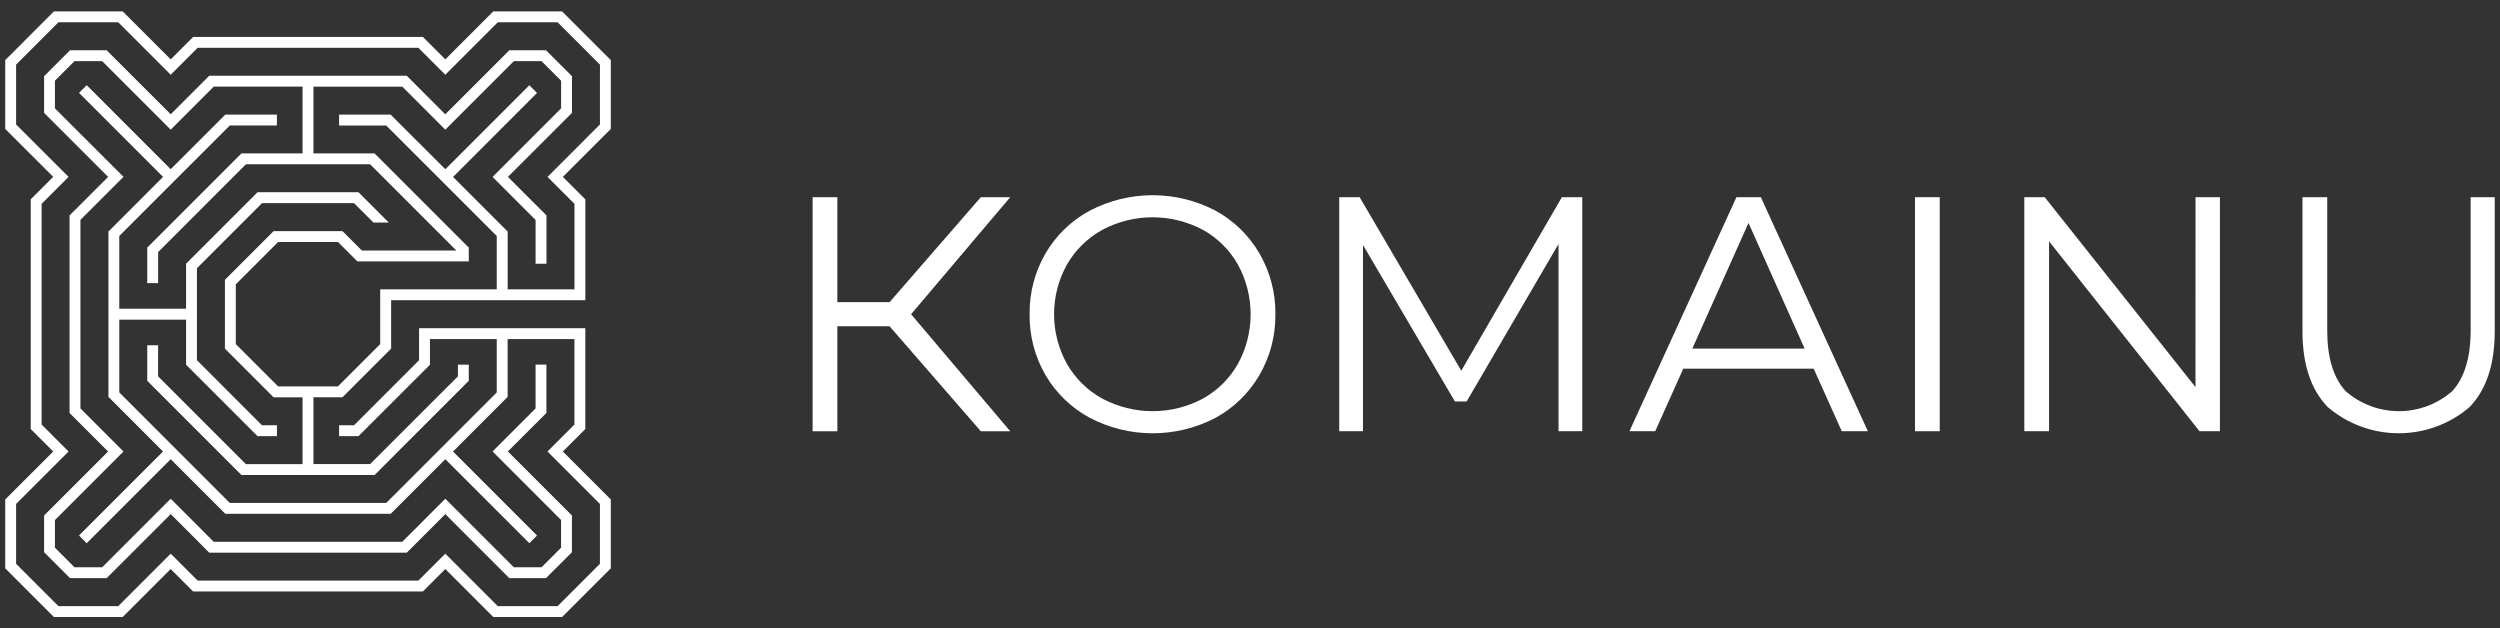
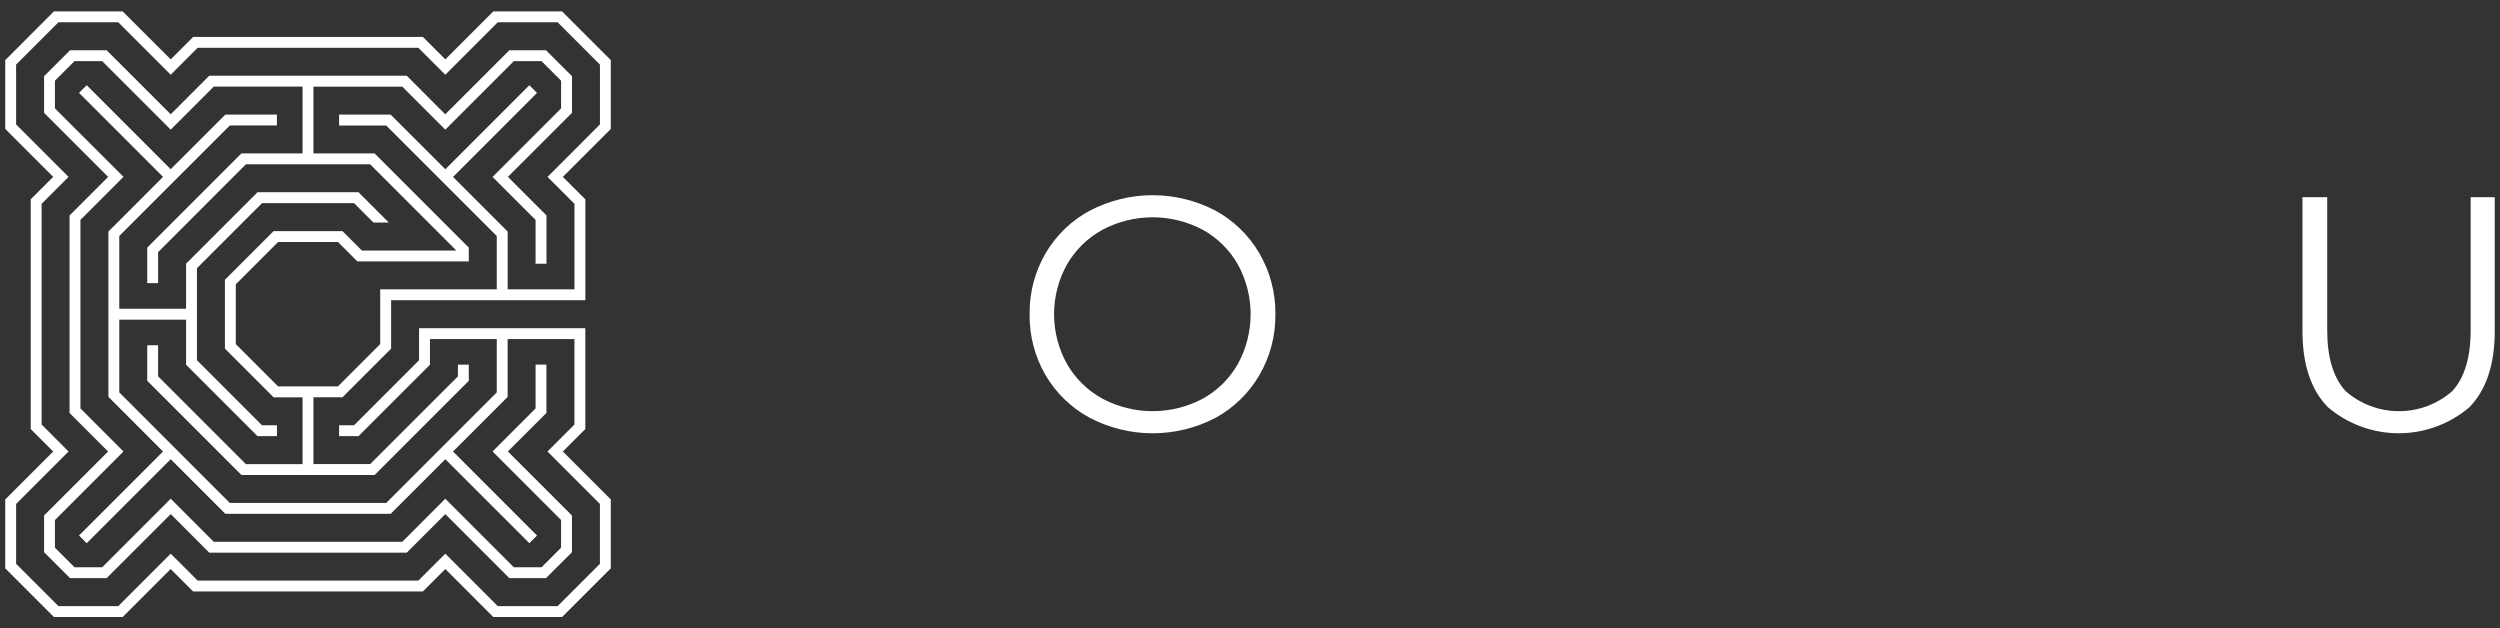
<svg xmlns="http://www.w3.org/2000/svg" width="183" height="46" viewBox="0 0 183 46" fill="none">
  <rect x="0" y="0" width="183" height="46" fill="#333333" stroke="none" />
  <g clip-path="url(#clip0_278_669)">
-     <path d="M71.795 14.435L65.117 22.117H61.295V14.435H59.484V31.567H61.295V23.885H65.118L71.796 31.567H73.948L66.691 23.001L73.948 14.435H71.795Z" fill="white" />
    <path d="M88.965 15.415C87.544 14.673 85.964 14.287 84.361 14.289C82.758 14.291 81.18 14.682 79.761 15.427C78.418 16.151 77.3 17.231 76.531 18.549C75.747 19.901 75.346 21.44 75.368 23.003C75.346 24.565 75.747 26.105 76.531 27.457C77.3 28.774 78.418 29.854 79.761 30.578C81.18 31.324 82.758 31.714 84.361 31.716C85.964 31.719 87.544 31.332 88.965 30.591C90.302 29.864 91.415 28.785 92.182 27.469C92.972 26.115 93.379 24.57 93.358 23.002C93.379 21.434 92.972 19.89 92.182 18.535C91.415 17.22 90.302 16.141 88.965 15.414M90.616 26.636C90.011 27.706 89.122 28.587 88.046 29.181C86.915 29.783 85.652 30.098 84.37 30.098C83.088 30.098 81.826 29.783 80.694 29.181C79.612 28.588 78.714 27.707 78.099 26.636C77.482 25.524 77.157 24.273 77.157 23.002C77.157 21.73 77.482 20.479 78.099 19.368C78.713 18.296 79.611 17.416 80.694 16.822C81.826 16.22 83.088 15.905 84.37 15.905C85.652 15.905 86.915 16.22 88.046 16.822C89.122 17.417 90.011 18.298 90.616 19.368C91.226 20.482 91.546 21.732 91.546 23.002C91.546 24.272 91.226 25.522 90.616 26.636Z" fill="white" />
-     <path d="M106.965 27.137L99.525 14.435H98.031V31.566H99.771V17.934L106.499 29.389H107.356L114.084 17.86V31.566H115.822V14.435H114.328L106.965 27.137Z" fill="white" />
-     <path d="M127.107 14.435L119.275 31.566H121.16L123.216 26.988H132.762L134.817 31.566H136.727L128.894 14.435H127.107ZM123.877 25.52L127.989 16.318L132.1 25.52H123.877Z" fill="white" />
-     <path d="M141.989 14.434H140.178V31.566H141.989V14.434Z" fill="white" />
-     <path d="M160.711 28.336L149.673 14.435H148.18V31.566H149.991V17.665L161.005 31.566H162.498V14.435H160.712L160.711 28.336Z" fill="white" />
    <path d="M180.852 14.435V24.176C180.852 26.167 180.403 27.651 179.506 28.63C178.426 29.576 177.039 30.098 175.602 30.098C174.166 30.098 172.779 29.576 171.699 28.63C170.801 27.651 170.352 26.166 170.353 24.176V14.435H168.541V24.249C168.541 26.68 169.161 28.532 170.401 29.805C171.847 31.037 173.684 31.714 175.584 31.714C177.483 31.714 179.32 31.037 180.766 29.805C181.998 28.531 182.613 26.679 182.614 24.249V14.435H180.852Z" fill="white" />
    <path d="M36.106 0.836L32.597 4.345L30.953 2.702H14.139L12.496 4.346L8.983 0.836H3.946L0.383 4.4V9.436L3.894 12.946L2.25 14.589V31.408L3.894 33.05L0.383 36.56V41.6L3.946 45.164H8.983L12.494 41.653L14.137 43.297H30.953L32.597 41.653L36.106 45.164H41.146L44.71 41.6V36.56L41.2 33.05L42.845 31.407V24.024H30.676V26.367L25.915 31.131H24.821V31.925H26.243L31.473 26.697V24.819H36.362V28.723L28.271 36.816H16.821L8.731 28.723V23.398H13.621V26.698L18.85 31.926H20.273V31.131H19.179L14.416 26.367V19.632L19.179 14.869H25.915L27.336 16.291H28.461L26.241 14.071H18.85L13.621 19.3V22.601H8.731V17.274L16.821 9.185H20.27V8.388H16.494L12.496 12.386L6.348 6.236L5.784 6.798L11.934 12.949L7.937 16.947V29.052L11.934 33.05L5.783 39.2L6.346 39.764L12.496 33.614L16.494 37.611H28.599L32.598 33.614L38.749 39.764L39.31 39.2L33.161 33.05L37.159 29.053V24.822H42.049V31.076L40.076 33.049L43.914 36.889V41.272L40.819 44.367H36.436L32.597 40.528L30.623 42.5H14.469L12.496 40.528L8.657 44.367H4.276L1.179 41.272V36.89L5.018 33.05L3.046 31.076V14.922L5.019 12.949L1.179 9.11V4.73L4.276 1.632H8.657L12.496 5.472L14.469 3.499H30.623L32.596 5.472L36.435 1.632H40.819L43.916 4.73V9.11L40.078 12.949L42.051 14.923V21.181H37.161V16.95L33.163 12.952L39.31 6.801L38.748 6.239L32.597 12.388L28.598 8.391H24.821V9.187H28.271L36.362 17.274V21.178H27.831V25.187L24.735 28.285H20.358L17.26 25.187V20.811L20.358 17.713H24.739L26.159 19.134H34.315V18.125L27.421 11.231H22.944V6.342H29.448L32.597 9.492L37.613 4.476H39.64L41.072 5.908V7.933L36.055 12.95L39.205 16.101V19.305H40.002V15.768L37.18 12.947L41.87 8.26V5.577L39.968 3.68H37.282L32.594 8.368L29.776 5.545H15.316L12.496 8.366L7.808 3.68H5.124L3.227 5.577V8.262L7.914 12.949L5.092 15.77V30.23L7.912 33.05L3.227 37.735V40.42L5.125 42.317H7.81L12.498 37.631L15.316 40.454H29.776L32.597 37.633L37.282 42.32H39.965L41.866 40.423V37.735L37.176 33.047L39.998 30.227V26.689H39.204V29.897L36.055 33.047L41.071 38.065V40.093L39.64 41.525H37.613L32.597 36.507L29.448 39.659H15.645L12.496 36.507L7.479 41.525H5.454L4.021 40.093V38.068L9.039 33.05L5.888 29.897V16.095L9.039 12.944L4.021 7.933V5.907L5.454 4.475H7.479L12.496 9.491L15.647 6.341H22.148V11.231H17.672L10.778 18.125V20.726H11.575V18.453L18 12.026H27.093L33.404 18.338H26.489L25.069 16.918H20.027L16.464 20.48V25.521L20.027 29.084H22.148V33.974H18L11.572 27.546V25.274H10.778V27.875L17.672 34.77H27.421L34.315 27.875V26.696H33.52V27.549L27.093 33.972H22.944V29.082H25.067L28.63 25.519V21.977H42.848V14.593L41.2 12.949L44.71 9.44V4.4L41.146 0.836H36.106Z" fill="white" />
  </g>
  <defs>
    <clipPath id="clip0_278_669">
      <rect width="182.235" height="44.328" fill="white" transform="translate(0.383 0.836)" />
    </clipPath>
  </defs>
</svg>